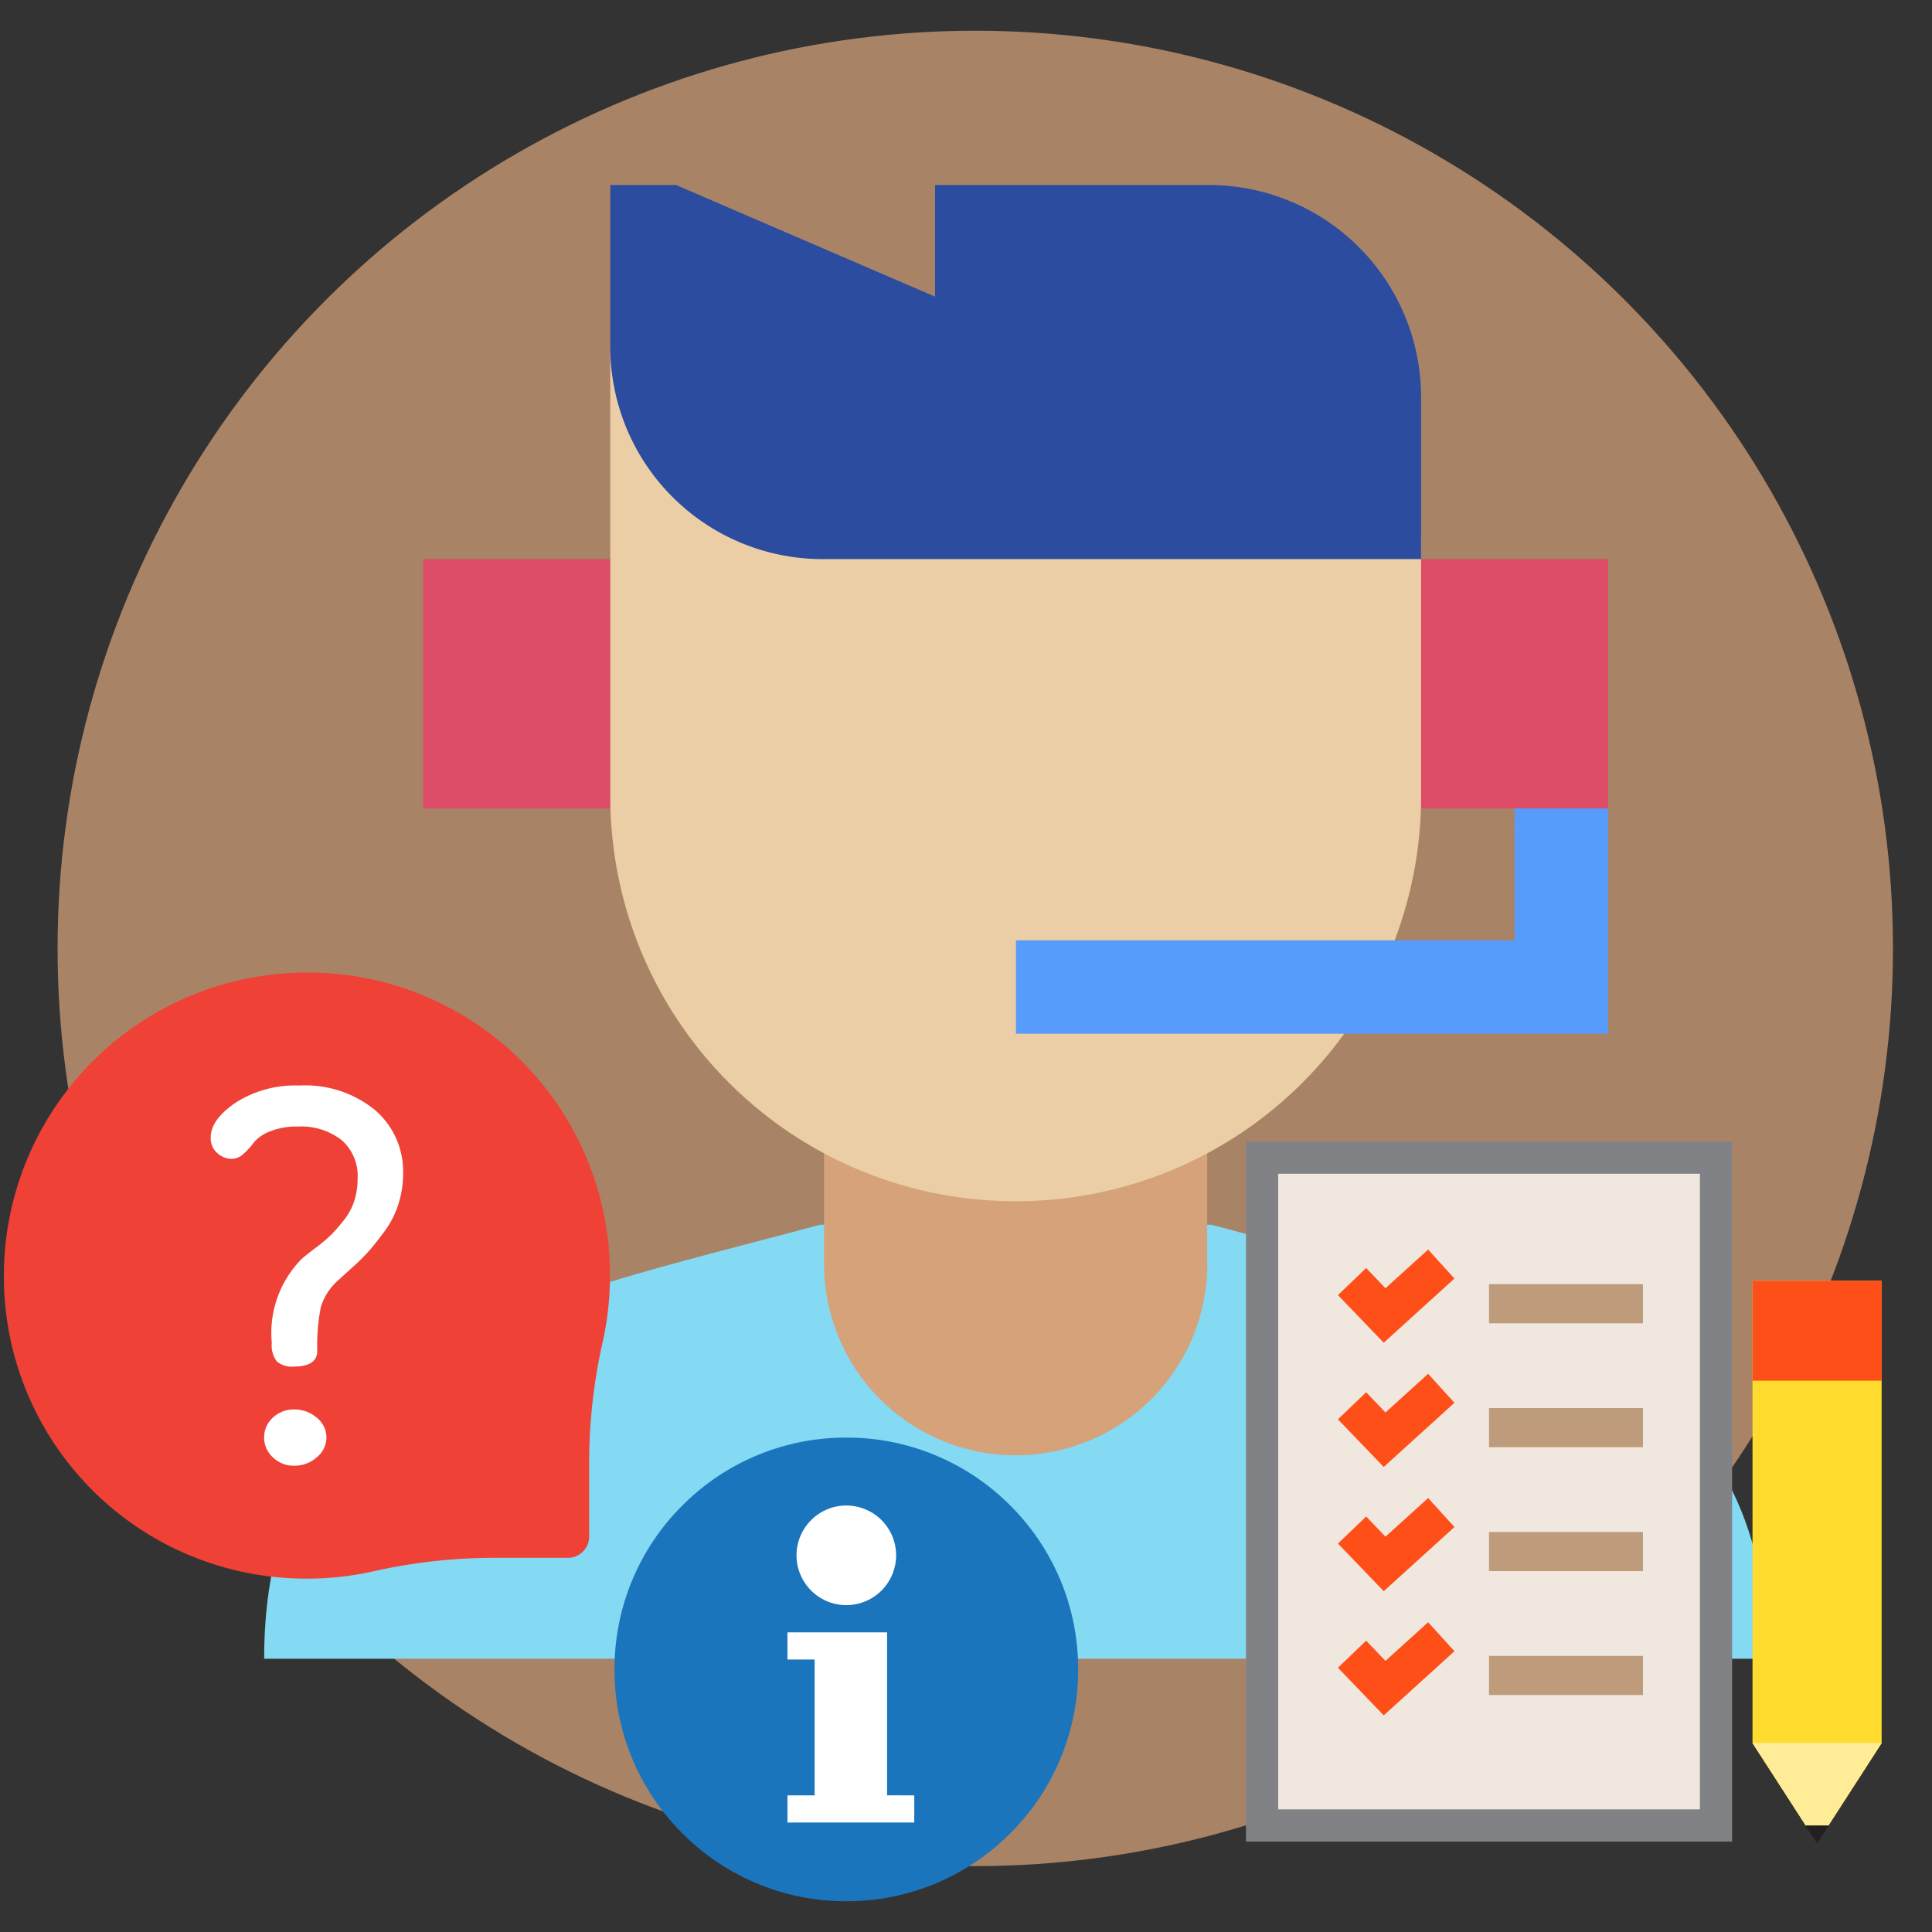
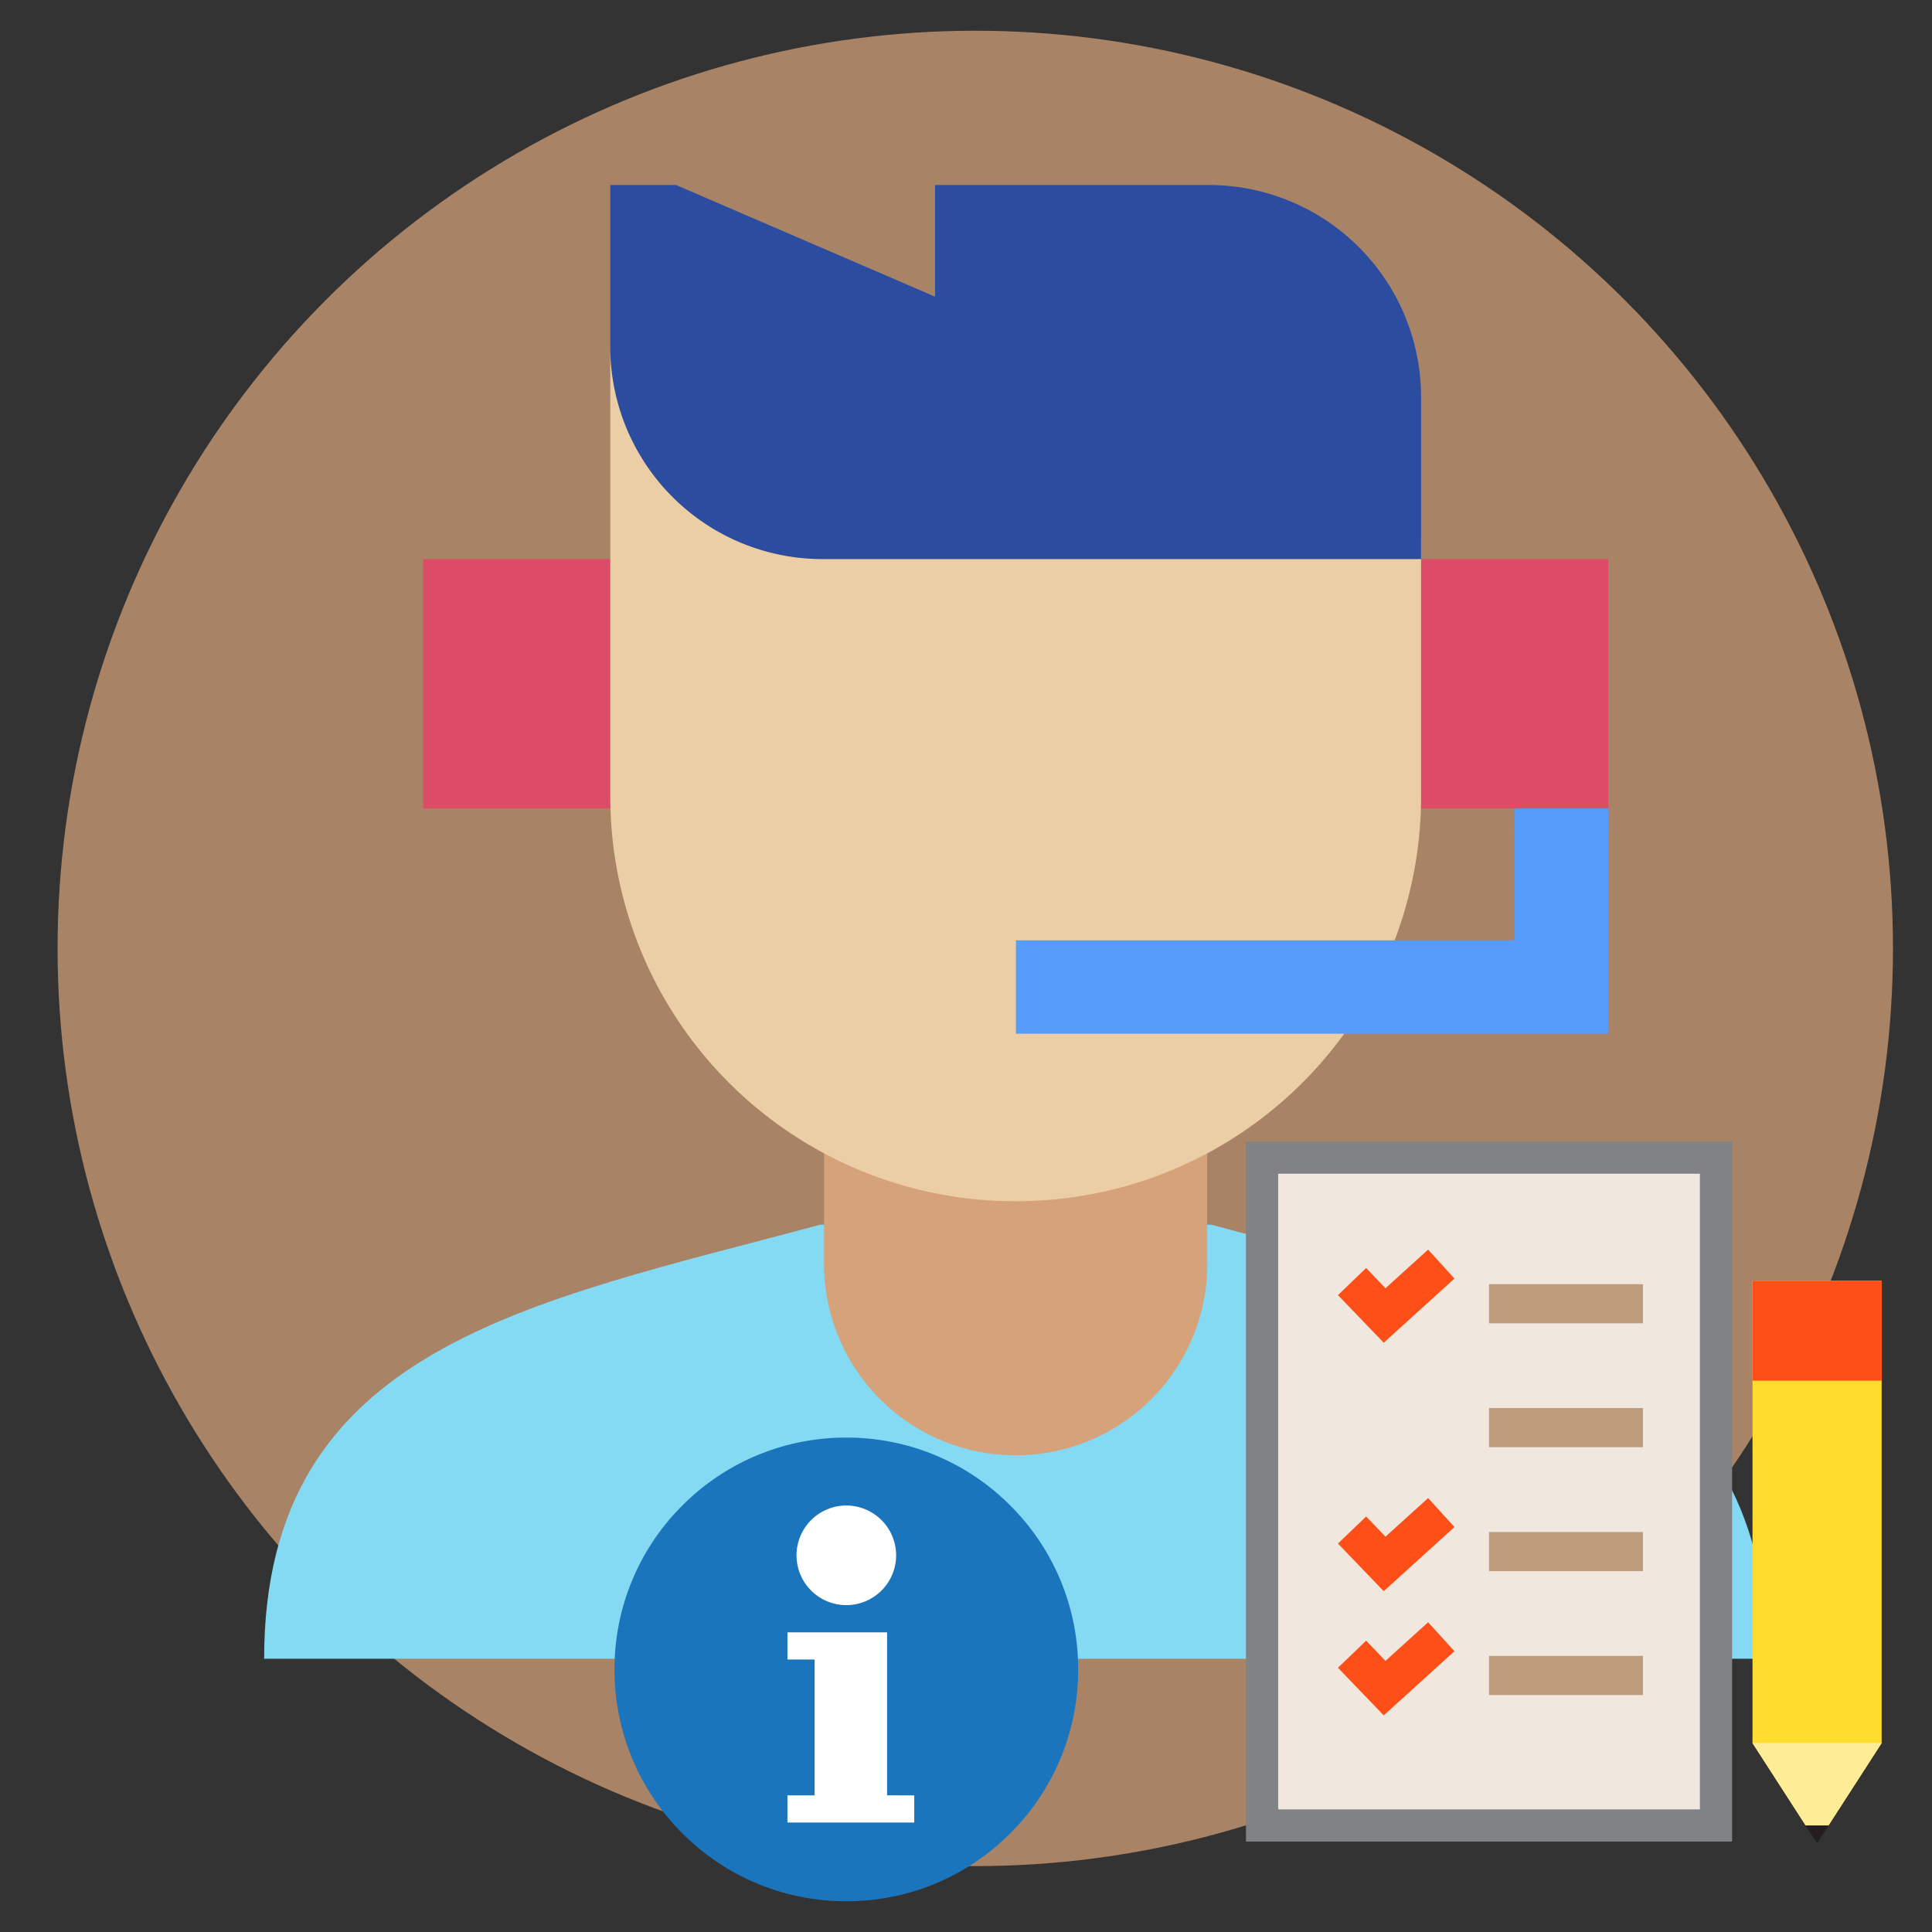
<svg xmlns="http://www.w3.org/2000/svg" width="60" height="60" viewBox="0 0 60 60">
  <rect x="0" y="0" width="60" height="60" fill="#333333" stroke="none" />
  <g id="_05" data-name="05" transform="translate(-228.485 176.194)">
    <g id="Group_2406" data-name="Group 2406">
      <circle id="Ellipse_222" data-name="Ellipse 222" cx="28.5" cy="28.5" r="28.5" transform="translate(230.273 -175.24)" fill="#a98366" />
      <g id="Group_2405" data-name="Group 2405">
        <g id="Group_2402" data-name="Group 2402">
          <path id="Path_3413" data-name="Path 3413" d="M275.522-151.383h2.907v1.123h-2.907Z" fill="#589cfb" />
          <path id="Path_3414" data-name="Path 3414" d="M266.106-138.159H253.95c-9,2.428-17.262,3.782-17.262,13.479h46.68c0-9.7-8.281-11.057-17.262-13.479Z" fill="#84d9f3" />
          <path id="Path_3415" data-name="Path 3415" d="M247.438-151.087h-5.811v-7.744h5.811c0,.712.968,2.146.968,3.625,0,1.61-.968,3.274-.968,4.119Z" fill="#dc4c67" />
          <path id="Path_3416" data-name="Path 3416" d="M265.979-136.934A5.944,5.944,0,0,1,260.028-131a5.945,5.945,0,0,1-5.952-5.937v-3.541c1.3.7,10.6.7,11.9,0v3.541Z" fill="#d6a279" />
          <path id="Path_3417" data-name="Path 3417" d="M272.618-158.831c0,1.11-.969,2.4-.969,3.625a3.455,3.455,0,0,0,.641,1.946v2.173h6.139v-7.744Z" fill="#dc4c67" />
          <path id="Path_3418" data-name="Path 3418" d="M260.028-138.889a12.572,12.572,0,0,1-12.59-12.557v-13.99c0,3.632,3.471,5.18,7.07,5.18l18.11.71v8.1a12.572,12.572,0,0,1-12.59,12.557Z" fill="#ebcea5" />
          <path id="Path_3419" data-name="Path 3419" d="M275.522-146.991H260.036v2.9h18.392v-6.544h-2.906v3.64Z" fill="#589cfb" />
          <path id="Path_3420" data-name="Path 3420" d="M254.076-138.189h-.012l-.114.03h.126Z" fill="#60a8e5" />
          <path id="Path_3421" data-name="Path 3421" d="M265.992-138.189h-.013v.03h.127Z" fill="#60a8e5" />
          <path id="Path_3422" data-name="Path 3422" d="M272.618-163.844v5.013H253.979a6.592,6.592,0,0,1-6.541-6.605v-5.012h2.045l8.041,3.467v-3.467h8.553a6.592,6.592,0,0,1,6.541,6.6Z" fill="#2b4c9f" />
        </g>
-         <path id="Path_3423" data-name="Path 3423" d="M237.871-145.989a9.38,9.38,0,0,1,9.555,9.224,9.4,9.4,0,0,1-.219,2.221,17.107,17.107,0,0,0-.425,3.675v2.392a.663.663,0,0,1-.663.663h-2.392a17.091,17.091,0,0,0-3.674.425,9.417,9.417,0,0,1-2.222.219,9.378,9.378,0,0,1-9.224-9.555A9.412,9.412,0,0,1,237.871-145.989Z" fill="#ef4136" />
-         <path id="Path_3424" data-name="Path 3424" d="M235.03-140.873q0-.552.778-1.08a3.429,3.429,0,0,1,1.972-.529,3.422,3.422,0,0,1,2.362.77,2.509,2.509,0,0,1,.862,1.959,3.131,3.131,0,0,1-.143.945,2.9,2.9,0,0,1-.414.825c-.181.248-.343.455-.486.619a6.576,6.576,0,0,1-.542.539q-.327.294-.39.357a1.8,1.8,0,0,0-.581.873,6.1,6.1,0,0,0-.11,1.349q0,.492-.732.492a.715.715,0,0,1-.523-.159.81.81,0,0,1-.157-.573,3.267,3.267,0,0,1,.926-2.608c.068-.063.214-.18.437-.349a5,5,0,0,0,.5-.422,5.637,5.637,0,0,0,.382-.445,1.877,1.877,0,0,0,.32-.6,2.3,2.3,0,0,0,.1-.691,1.472,1.472,0,0,0-.495-1.185,2.044,2.044,0,0,0-1.369-.422,2.19,2.19,0,0,0-.865.154,1.2,1.2,0,0,0-.5.348,2.154,2.154,0,0,1-.317.348.546.546,0,0,1-.365.154.669.669,0,0,1-.445-.178A.608.608,0,0,1,235.03-140.873Zm1.658,9.325a.815.815,0,0,1,.269-.618.933.933,0,0,1,.666-.255,1.045,1.045,0,0,1,.7.255.784.784,0,0,1,.3.618.793.793,0,0,1-.3.611,1.031,1.031,0,0,1-.7.262.922.922,0,0,1-.666-.262A.825.825,0,0,1,236.688-131.548Z" fill="#fff" />
        <path id="Path_3425" data-name="Path 3425" d="M254.768-117.149a7.153,7.153,0,0,1-5.091-2.109,7.156,7.156,0,0,1-2.108-5.091,7.156,7.156,0,0,1,2.108-5.091,7.156,7.156,0,0,1,5.091-2.108,7.156,7.156,0,0,1,5.091,2.108,7.153,7.153,0,0,1,2.109,5.091,7.153,7.153,0,0,1-2.109,5.091A7.153,7.153,0,0,1,254.768-117.149Z" fill="#1b75bc" />
        <path id="Path_3426" data-name="Path 3426" d="M254.768-126.345a1.548,1.548,0,0,1-1.546-1.547,1.548,1.548,0,0,1,1.546-1.547,1.549,1.549,0,0,1,1.547,1.547A1.549,1.549,0,0,1,254.768-126.345Zm1.266,5.906V-125.5H252.94v.844h.844v4.219h-.844v.843h3.938v-.843Z" fill="#fff" />
        <rect id="Rectangle_1080" data-name="Rectangle 1080" width="14.097" height="20.741" transform="translate(267.68 -140.243)" fill="#f0e7df" stroke="#808285" stroke-miterlimit="10" stroke-width="1" />
        <path id="Path_3427" data-name="Path 3427" d="M286.921-136.418v14.358l-1.652,2.559h-.706l-1.652-2.559v-14.358Z" fill="#ffdb2d" />
        <path id="Path_3428" data-name="Path 3428" d="M286.921-122.067v.007l-1.652,2.559h-.706l-1.652-2.559v-.007Z" fill="#ffec97" />
        <g id="Group_2403" data-name="Group 2403">
          <rect id="Rectangle_1081" data-name="Rectangle 1081" width="4.011" height="3.102" transform="translate(282.911 -136.418)" fill="#ff4f19" />
          <path id="Path_3429" data-name="Path 3429" d="M271.458-134.494l-1.422-1.479.876-.842.6.628,1.325-1.2.817.9Z" fill="#ff4f19" />
-           <path id="Path_3430" data-name="Path 3430" d="M271.458-130.636l-1.422-1.479.876-.842.6.628,1.325-1.2.817.9Z" fill="#ff4f19" />
          <path id="Path_3431" data-name="Path 3431" d="M271.458-126.778l-1.422-1.479.876-.842.6.628,1.325-1.2.817.9Z" fill="#ff4f19" />
          <path id="Path_3432" data-name="Path 3432" d="M271.458-122.921l-1.422-1.479.876-.842.6.628,1.325-1.2.817.9Z" fill="#ff4f19" />
        </g>
        <g id="Group_2404" data-name="Group 2404">
          <rect id="Rectangle_1082" data-name="Rectangle 1082" width="4.78" height="1.215" transform="translate(274.728 -136.313)" fill="#bd9b7b" />
          <rect id="Rectangle_1083" data-name="Rectangle 1083" width="4.78" height="1.215" transform="translate(274.728 -132.465)" fill="#bd9b7b" />
          <rect id="Rectangle_1084" data-name="Rectangle 1084" width="4.78" height="1.215" transform="translate(274.728 -128.616)" fill="#bd9b7b" />
          <rect id="Rectangle_1085" data-name="Rectangle 1085" width="4.78" height="1.215" transform="translate(274.728 -124.768)" fill="#bd9b7b" />
        </g>
        <path id="Path_3433" data-name="Path 3433" d="M285.279-119.5l-.363.552-.363-.552Z" fill="#231f20" />
      </g>
    </g>
    <rect id="Rectangle_1086" data-name="Rectangle 1086" width="60" height="60" transform="translate(228.485 -176.195)" fill="none" />
  </g>
</svg>